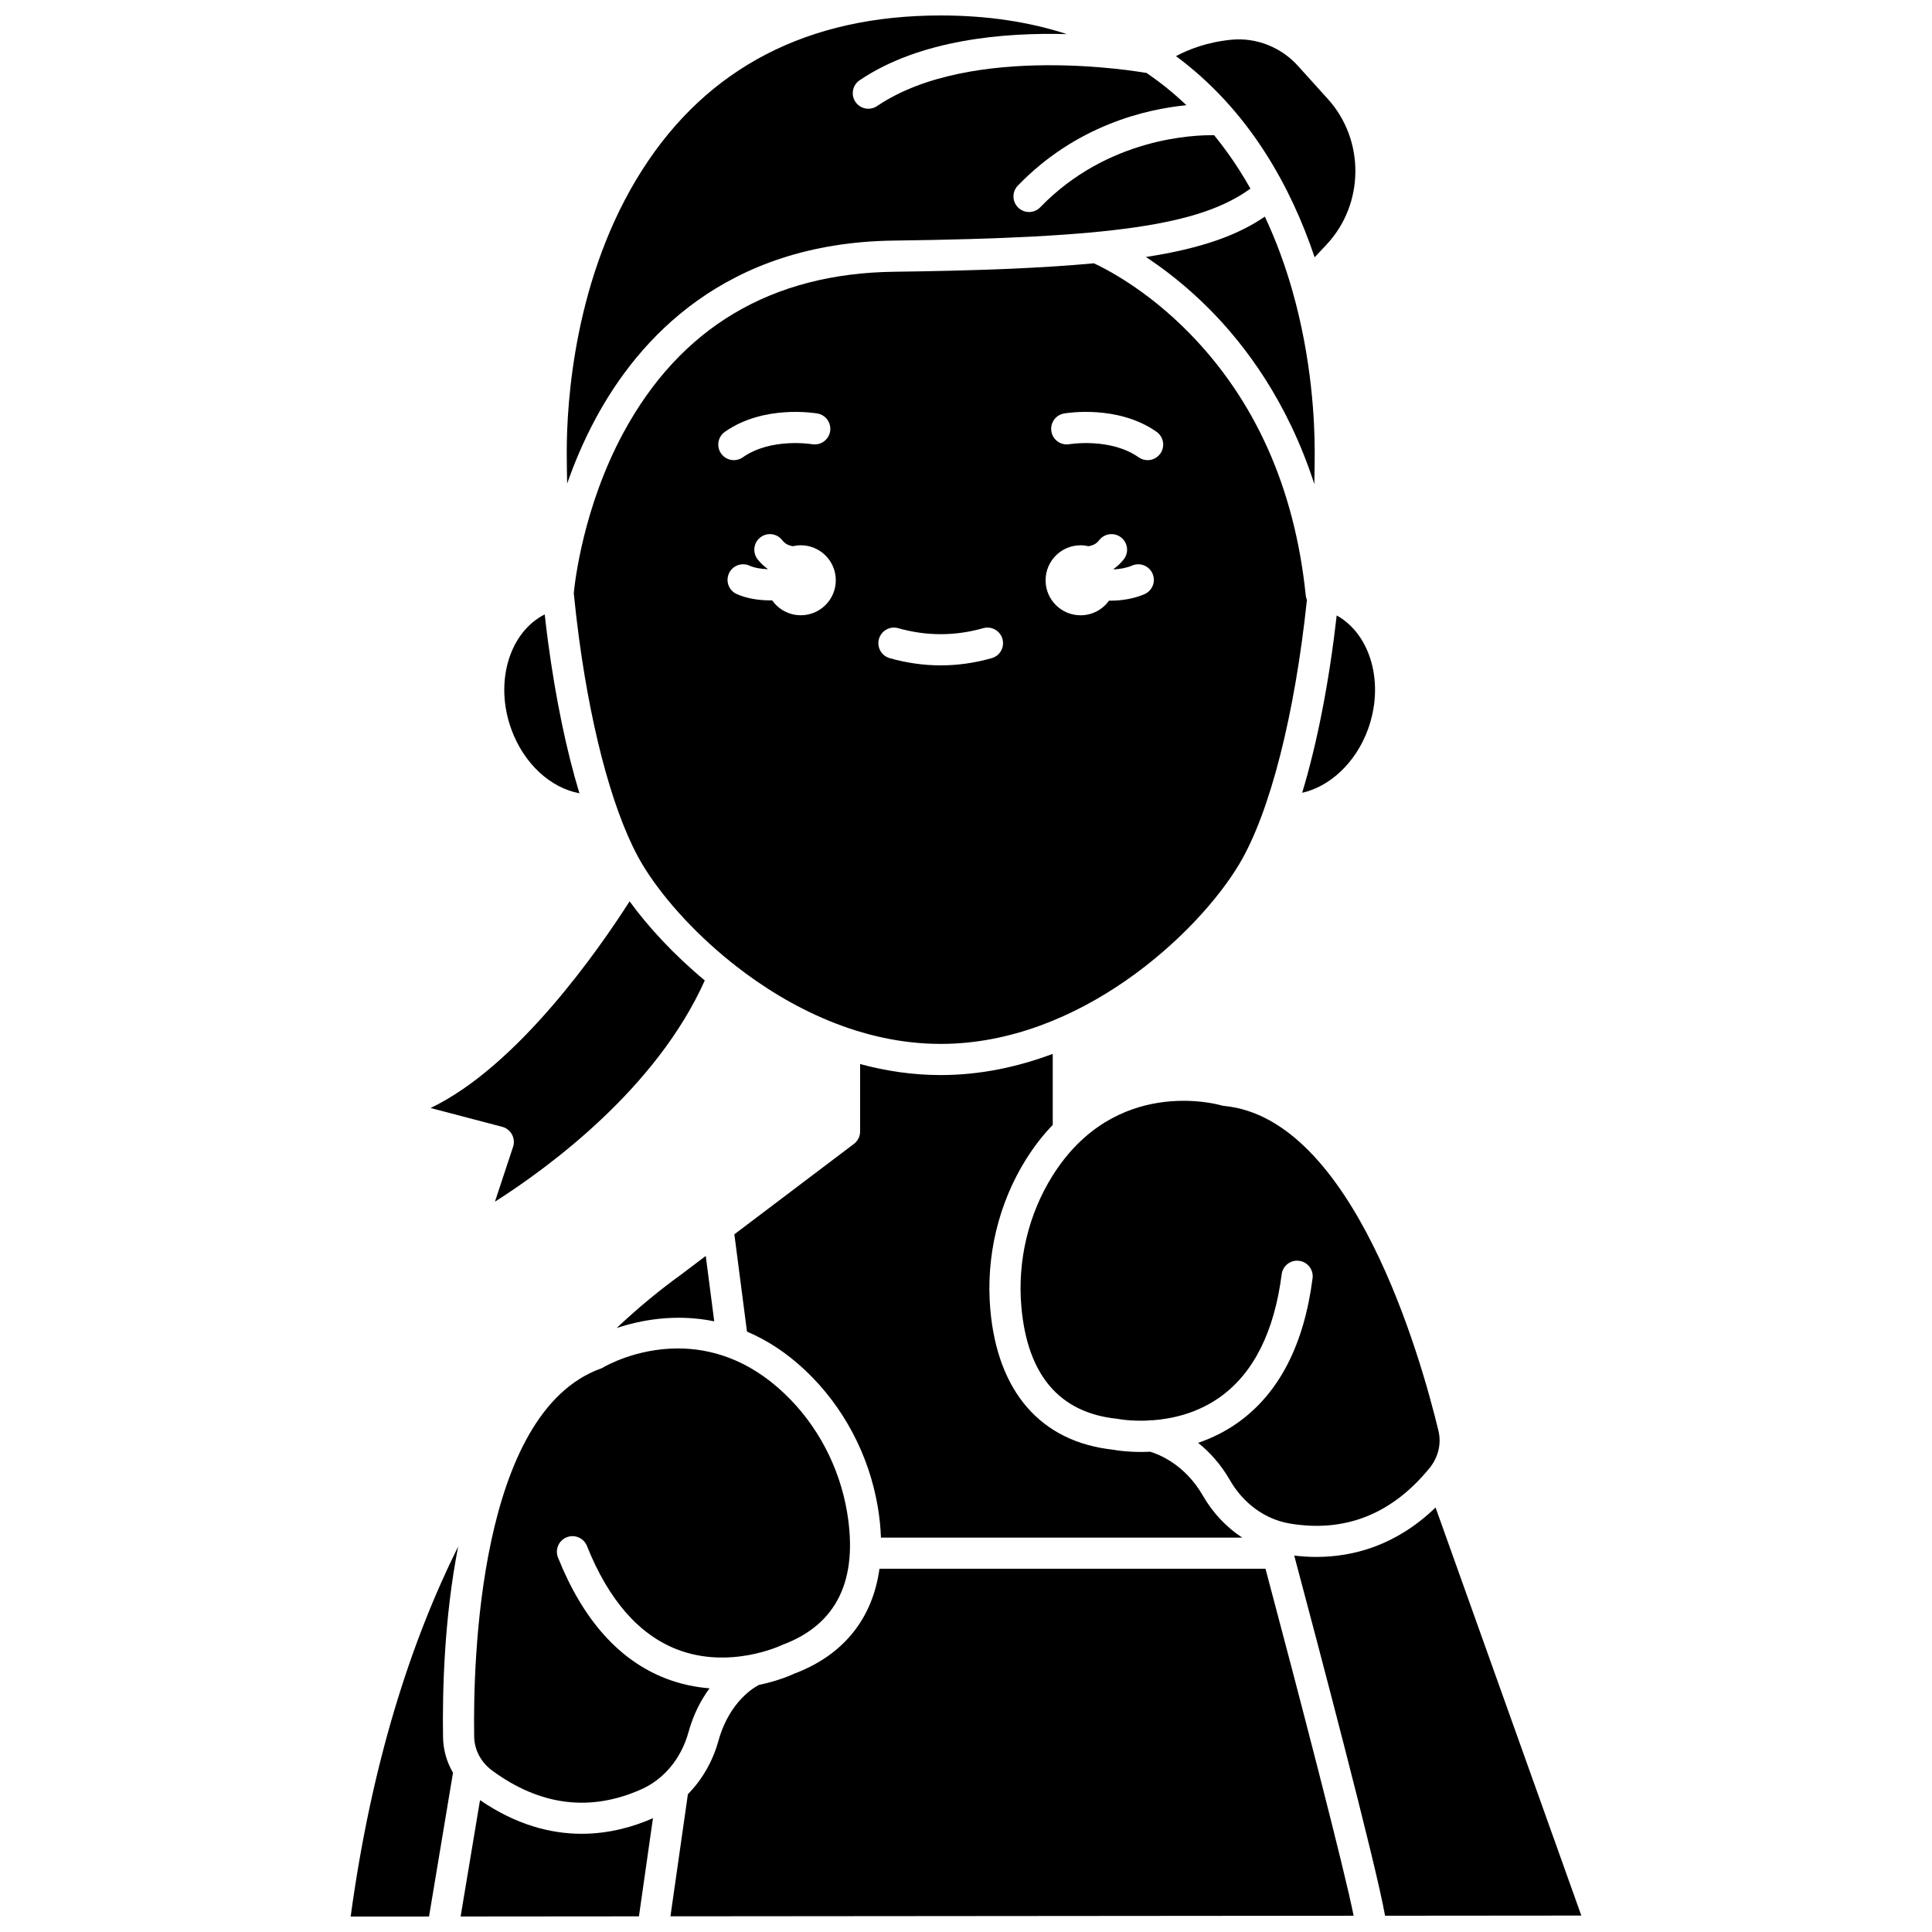
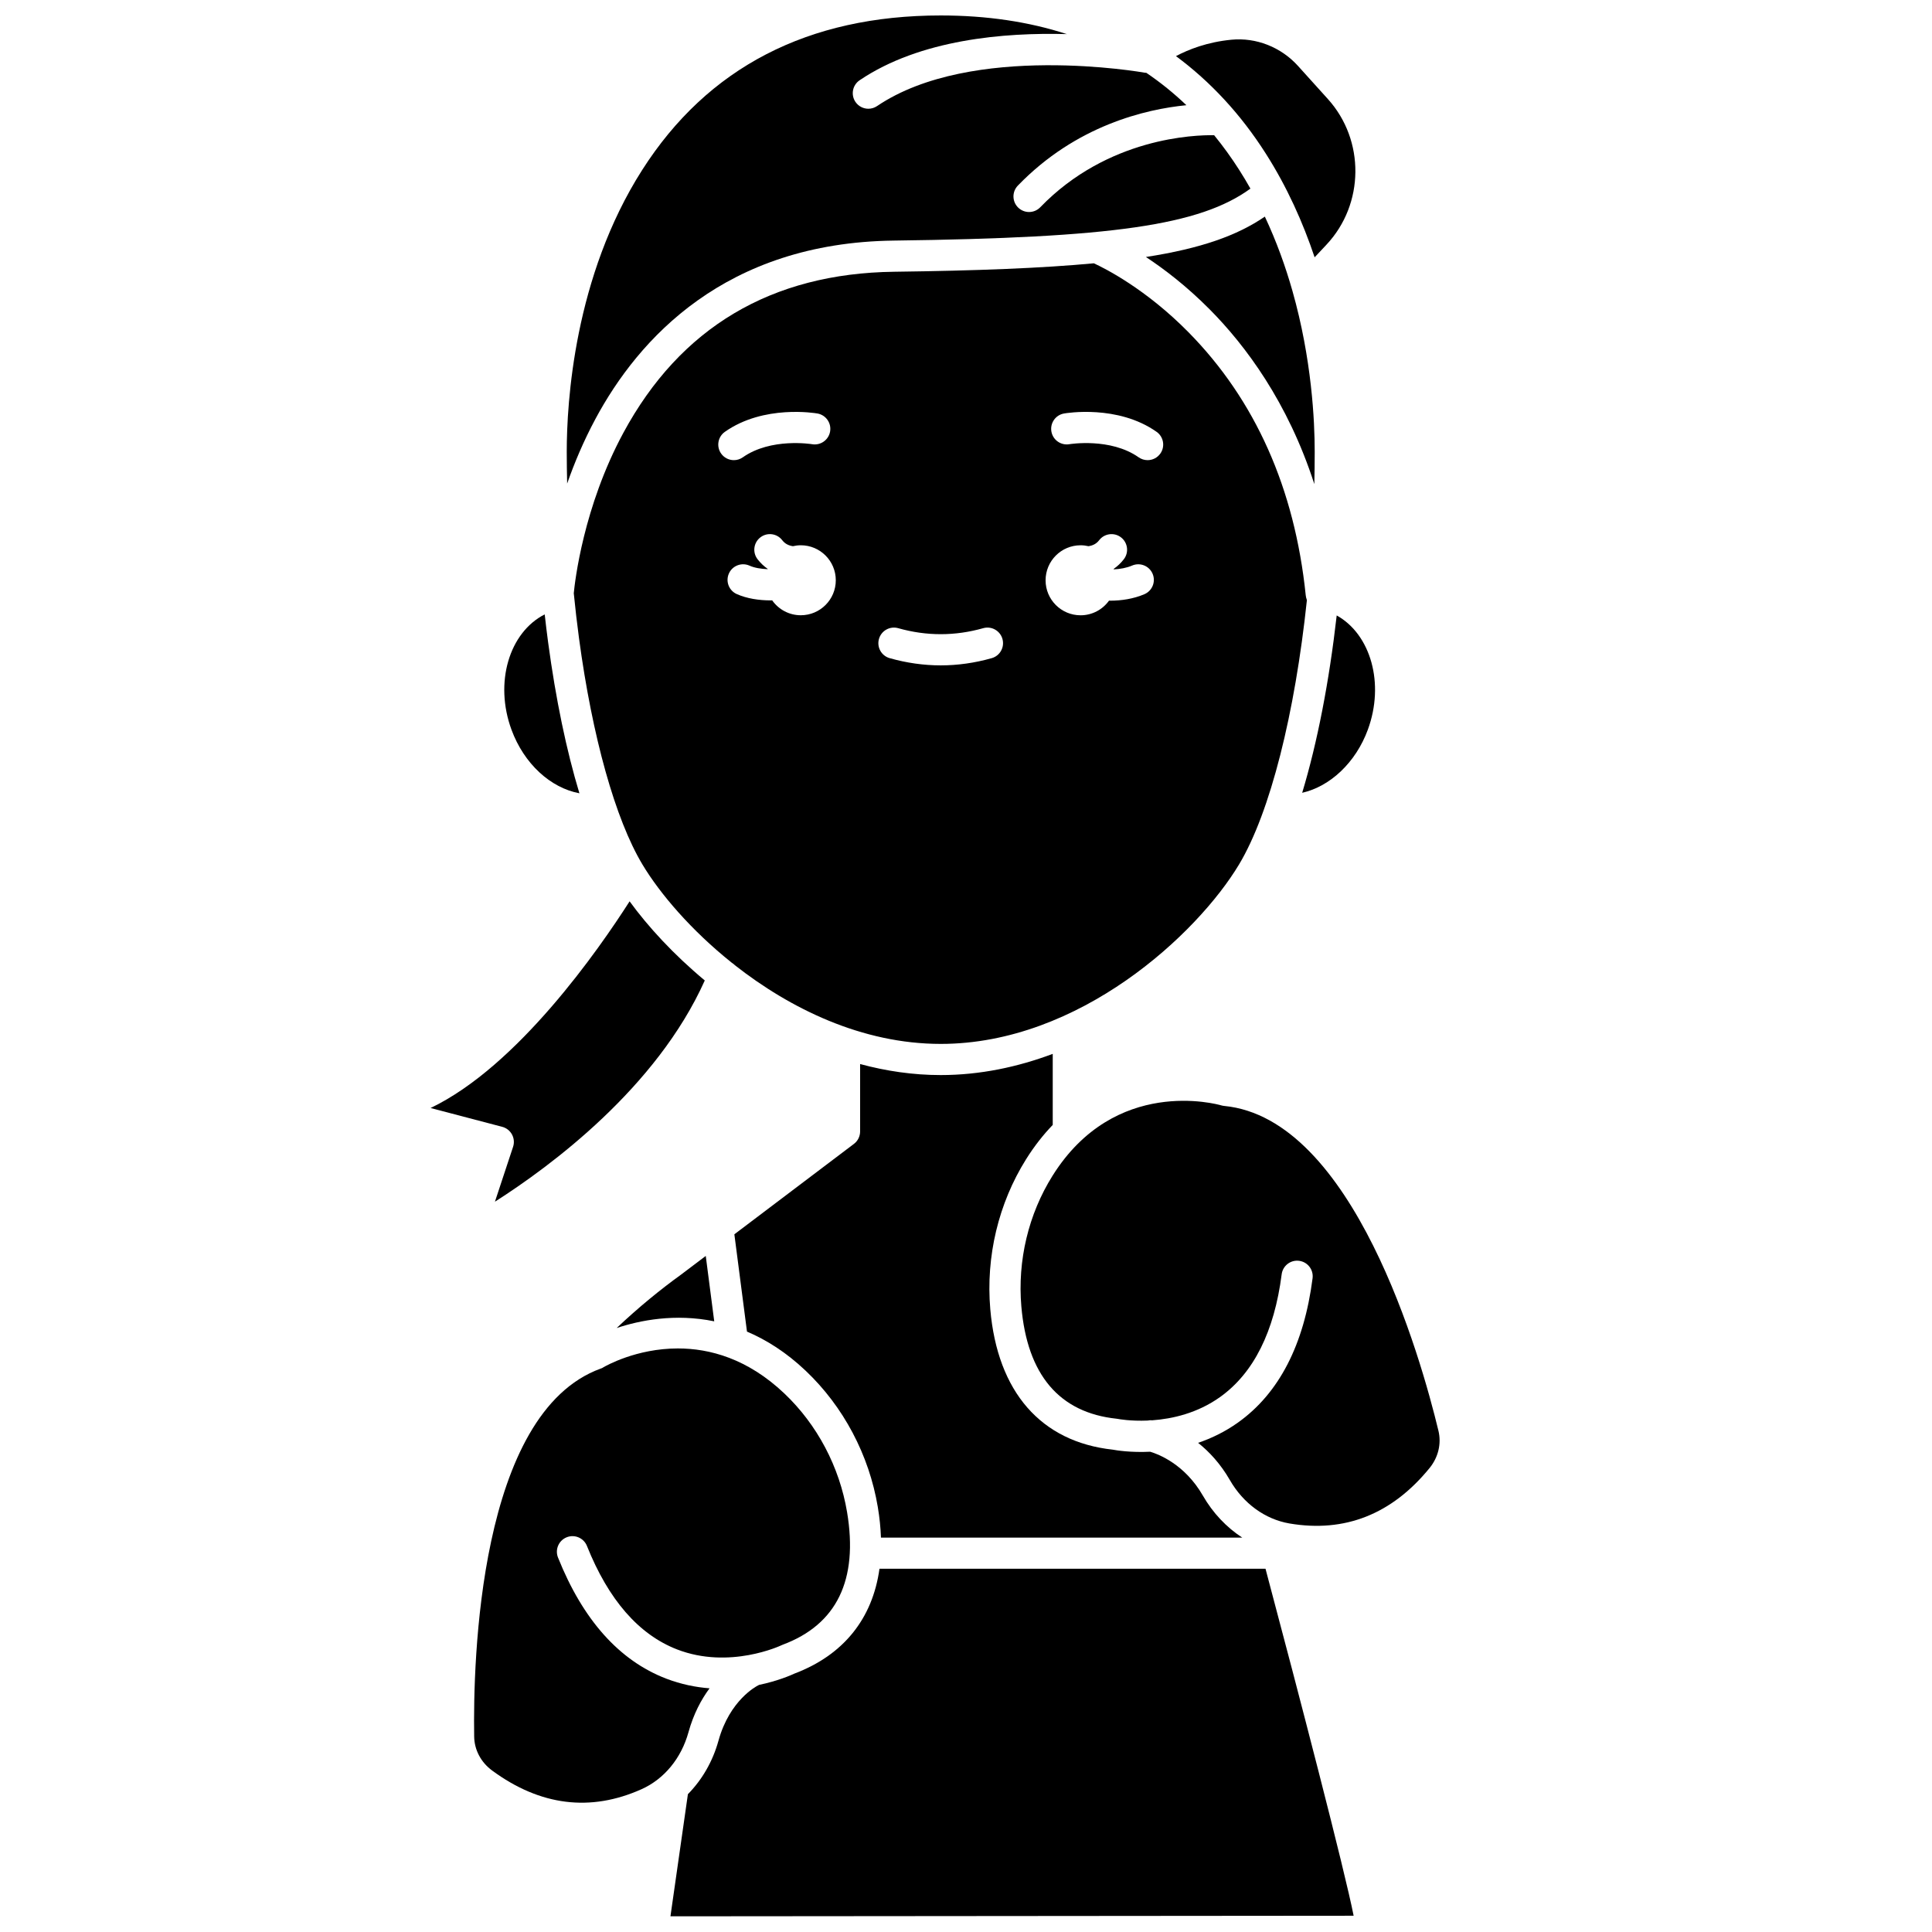
<svg xmlns="http://www.w3.org/2000/svg" width="800px" height="800px" version="1.1" viewBox="144 144 512 512">
  <defs>
    <clipPath id="e">
      <path d="m486 543h78v108.9h-78z" />
    </clipPath>
    <clipPath id="d">
      <path d="m294 148.09h182v124.91h-182z" />
    </clipPath>
    <clipPath id="c">
      <path d="m321 559h182v92.902h-182z" />
    </clipPath>
    <clipPath id="b">
-       <path d="m266 621h52v30.902h-52z" />
+       <path d="m266 621v30.902h-52z" />
    </clipPath>
    <clipPath id="a">
-       <path d="m236 553h30v98.902h-30z" />
-     </clipPath>
+       </clipPath>
  </defs>
  <path d="m492.31 272.29c0.066-2.852 0.102-5.707 0.102-8.562 0-8.227-0.781-24.555-5.891-42.59-0.004-0.008-0.008-0.02-0.008-0.027-1.828-6.449-4.215-13.113-7.316-19.707-7.32 5.019-16.926 8.438-31.523 10.703 4.852 3.191 10.777 7.711 16.879 13.855 9.504 9.574 20.742 24.586 27.758 46.328z" />
  <path d="m357.52 507.27c10.012 9.492 16.801 22.316 19.109 36.113 0.469 2.801 0.742 5.5 0.832 8.094h95.742c-4.184-2.727-7.777-6.512-10.434-11.129-4.793-8.328-11.777-10.977-13.957-11.625-5.168 0.25-8.957-0.367-9.93-0.551-19.031-2.082-30.551-15.297-32.449-37.234-1.203-13.938 2.168-28.055 9.496-39.742 2.203-3.516 4.578-6.508 7.055-9.082v-18.828c-9.297 3.488-19.281 5.617-29.688 5.617-7.363 0-14.512-1.07-21.359-2.922v17.867c0 1.293-0.605 2.516-1.637 3.293l-31.688 23.961 3.344 25.785c5.148 2.188 10.41 5.496 15.562 10.383z" />
  <path d="m498.24 307.1c-1.992 17.543-5.133 33.711-9.148 47 7.41-1.68 14.199-8.016 17.398-16.723 4.496-12.223 0.781-25.258-8.25-30.277z" />
  <path d="m307.42 495.94c6.176-2.051 15.48-3.906 25.859-1.777l-2.246-17.328-6.504 4.918c-5.516 3.984-11.277 8.68-17.109 14.188z" />
  <path d="m468.41 437.08c-0.262-0.023-0.52-0.074-0.773-0.148-1.129-0.328-28.145-7.758-44.703 18.652-6.383 10.176-9.316 22.48-8.266 34.645 1.566 18.137 10.07 28.148 25.266 29.75 0.137 0.016 0.27 0.035 0.402 0.062 0.062 0.012 3.227 0.617 7.809 0.422 0.398-0.086 0.812-0.113 1.234-0.07 5.227-0.379 11.945-1.852 18.012-6.203 8.84-6.344 14.312-17.273 16.266-32.492 0.293-2.262 2.359-3.867 4.621-3.57 2.262 0.293 3.859 2.359 3.57 4.621-2.266 17.633-8.906 30.492-19.738 38.219-3.481 2.484-7.094 4.211-10.598 5.398 2.91 2.324 5.914 5.512 8.418 9.867 3.57 6.203 9.328 10.395 15.797 11.5 14.641 2.492 27.121-2.434 37.102-14.66 2.336-2.859 3.203-6.473 2.375-9.906-4.66-19.363-22.539-82.785-56.793-86.086z" />
  <path d="m338.75 399.79c14.613 11.473 33.684 20.855 54.555 20.855 36.805 0 68.02-29.164 79.051-47.551 8.297-13.824 14.828-40.129 17.984-70.051-0.18-0.473-0.27-0.934-0.312-1.328-2.918-28.266-13.367-51.699-31.055-69.656-11.293-11.465-22.098-16.906-25.09-18.281-13.734 1.285-30.945 1.957-52.926 2.238-32.543 0.414-56.684 14.777-71.762 42.688-10.621 19.664-12.859 39.559-13.141 42.508 0.402 4.031 0.863 8.016 1.387 11.926 3.516 26.16 9.641 48.016 16.809 59.957 4.656 7.762 12.922 17.441 23.676 26.039 0.309 0.188 0.582 0.406 0.824 0.656zm87.227-146.21c0.574-0.102 14.227-2.402 24.531 4.859 1.863 1.312 2.309 3.891 0.996 5.754-0.805 1.141-2.082 1.75-3.379 1.75-0.82 0-1.652-0.246-2.375-0.754-7.461-5.254-18.242-3.492-18.352-3.473-2.242 0.383-4.379-1.121-4.769-3.363-0.387-2.242 1.105-4.379 3.348-4.773zm4.391 34.922c0.719 0 1.414 0.09 2.086 0.246 1.074-0.16 2.066-0.586 2.832-1.586 1.391-1.809 3.981-2.148 5.789-0.758 1.809 1.391 2.148 3.981 0.758 5.789-0.785 1.023-1.695 1.871-2.703 2.574 0.012 0.039 0.031 0.078 0.043 0.121 1.648-0.078 3.348-0.371 4.852-1.012 2.098-0.898 4.523 0.074 5.422 2.172 0.898 2.098-0.074 4.523-2.172 5.422-2.875 1.23-6.09 1.719-9.133 1.719-0.086 0-0.168-0.008-0.25-0.008-1.684 2.344-4.426 3.875-7.531 3.875-5.121 0-9.273-4.152-9.273-9.273 0.004-5.129 4.156-9.281 9.281-9.281zm-53.434 24.82c0.621-2.195 2.902-3.469 5.098-2.848 7.488 2.121 15.039 2.121 22.527 0 2.191-0.621 4.477 0.652 5.098 2.848 0.621 2.195-0.652 4.477-2.848 5.098-4.477 1.27-9.023 1.91-13.516 1.91-4.492 0-9.039-0.645-13.516-1.91-2.191-0.621-3.469-2.902-2.844-5.098zm-41.832-49.129c-1.312-1.863-0.867-4.441 0.996-5.754 10.305-7.262 23.957-4.957 24.531-4.859 2.246 0.395 3.746 2.539 3.352 4.785-0.395 2.242-2.531 3.738-4.773 3.352-0.172-0.027-10.914-1.766-18.352 3.473-0.723 0.512-1.551 0.754-2.375 0.754-1.297 0-2.574-0.609-3.379-1.75zm2.062 31.793c0.93-2.082 3.371-3.016 5.457-2.086 1.344 0.602 3.074 0.871 4.809 0.938 0.008-0.023 0.016-0.047 0.023-0.07-1.004-0.703-1.914-1.551-2.699-2.574-1.391-1.809-1.051-4.402 0.758-5.789 1.809-1.391 4.402-1.051 5.789 0.758 0.766 0.996 1.758 1.426 2.832 1.586 0.672-0.156 1.367-0.246 2.086-0.246 5.121 0 9.273 4.152 9.273 9.273s-4.152 9.273-9.273 9.273c-3.137 0-5.902-1.562-7.582-3.945-0.121 0-0.238 0.008-0.363 0.008-3.117 0-6.348-0.48-9.027-1.676-2.078-0.926-3.012-3.367-2.082-5.449z" />
  <path d="m479.38 184.59c5.731 8.977 9.926 18.41 13.008 27.598l3.164-3.375c10.043-10.719 10.203-27.656 0.359-38.559l-7.938-8.793c-4.492-4.977-11.094-7.574-17.645-6.934-6.418 0.621-11.379 2.59-14.688 4.344 9.191 6.812 17.156 15.406 23.738 25.719z" />
  <g clip-path="url(#e)">
-     <path d="m524.44 543.5c-10.52 10.156-21.922 13.102-31.598 13.102-2.039 0-3.992-0.137-5.856-0.359 5.996 22.488 21.648 81.645 24.07 95.445l52.012-0.043z" />
-   </g>
+     </g>
  <path d="m332.04 591.42c-3.664-0.281-7.559-1.055-11.516-2.574-12.414-4.777-22.055-15.574-28.648-32.086-0.844-2.117 0.188-4.519 2.305-5.367 2.117-0.844 4.519 0.184 5.367 2.305 5.691 14.246 13.719 23.469 23.855 27.406 13.934 5.41 27.535-1.02 27.672-1.086l0.363-0.156c14.316-5.344 20.051-17.156 17.047-35.113-2.016-12.039-7.926-23.223-16.645-31.484-9.746-9.238-19.809-11.914-28.184-11.914-11.062 0-19.188 4.664-19.77 5.008l-0.328 0.195-0.371 0.137c-32.344 11.738-33.84 77.617-33.527 97.527 0.055 3.531 1.793 6.812 4.769 9 12.715 9.348 26.035 11.012 39.586 4.941 5.988-2.684 10.52-8.176 12.43-15.078 1.355-4.91 3.426-8.734 5.594-11.66z" />
  <g clip-path="url(#d)">
    <path d="m301.79 255.03c11.406-21.25 34.383-46.703 79.059-47.273 57.836-0.738 81.141-4.023 94.527-13.773-0.938-1.664-1.922-3.316-2.969-4.953-2.082-3.262-4.301-6.324-6.648-9.199-5.039-0.09-28.168 0.57-46.082 19.094-0.809 0.84-1.891 1.258-2.969 1.258-1.035 0-2.066-0.387-2.871-1.16-1.641-1.586-1.684-4.199-0.098-5.84 15.449-15.977 33.906-20.246 44.668-21.305-3.324-3.176-6.863-6.035-10.613-8.578-0.141-0.012-0.281-0.008-0.426-0.035-0.453-0.082-45.828-8.137-70.934 8.84-0.711 0.48-1.512 0.711-2.309 0.711-1.324 0-2.625-0.637-3.426-1.816-1.277-1.891-0.781-4.457 1.109-5.734 16.031-10.84 38.395-12.688 54.914-12.23-10.098-3.285-21.246-4.941-33.422-4.941-35.156 0-61.773 13.773-79.109 40.938-18.051 28.277-20 61.652-20 74.691 0 2.793 0.043 5.609 0.109 8.426 1.902-5.438 4.348-11.262 7.488-17.117z" />
  </g>
  <g clip-path="url(#c)">
    <path d="m377.07 559.73c-1.836 13.242-9.539 22.879-22.566 27.801-0.891 0.418-4.352 1.938-9.344 2.984-0.105 0.062-0.215 0.121-0.328 0.176-0.371 0.188-7.449 3.852-10.422 14.594-1.527 5.519-4.348 10.375-8.109 14.191l-4.625 32.367 181.05-0.152c-2.324-11.883-14.461-58.566-23.355-91.961z" />
  </g>
  <g clip-path="url(#b)">
    <path d="m271.21 621.05-5.141 30.84 47.258-0.039 3.715-26.008c-5.188 2.281-11.625 4.129-18.898 4.129-8.137-0.004-17.316-2.32-26.934-8.922z" />
  </g>
  <g clip-path="url(#a)">
    <path d="m236.93 651.9h15.945l4.824-0.004 6.352-38.102c-1.664-2.844-2.59-6.074-2.641-9.449-0.188-12.062 0.281-31.477 4.016-50.523-12.598 25.383-22.973 57.492-28.496 98.078z" />
  </g>
  <path d="m297.55 354.23c-3.426-11.32-6.258-24.871-8.293-40-0.328-2.441-0.625-4.918-0.906-7.41-9.426 4.793-13.391 18.09-8.805 30.555 3.324 9.043 10.348 15.422 18.004 16.855z" />
  <path d="m279.68 444.65c0.543 1 0.648 2.184 0.293 3.266l-4.812 14.547c14.664-9.348 42.84-30.137 55.613-58.629-8.285-6.894-15.082-14.305-19.922-20.973-8.172 12.789-29.652 43.711-52.742 54.773l18.992 4.988c1.102 0.293 2.035 1.023 2.578 2.027z" />
</svg>